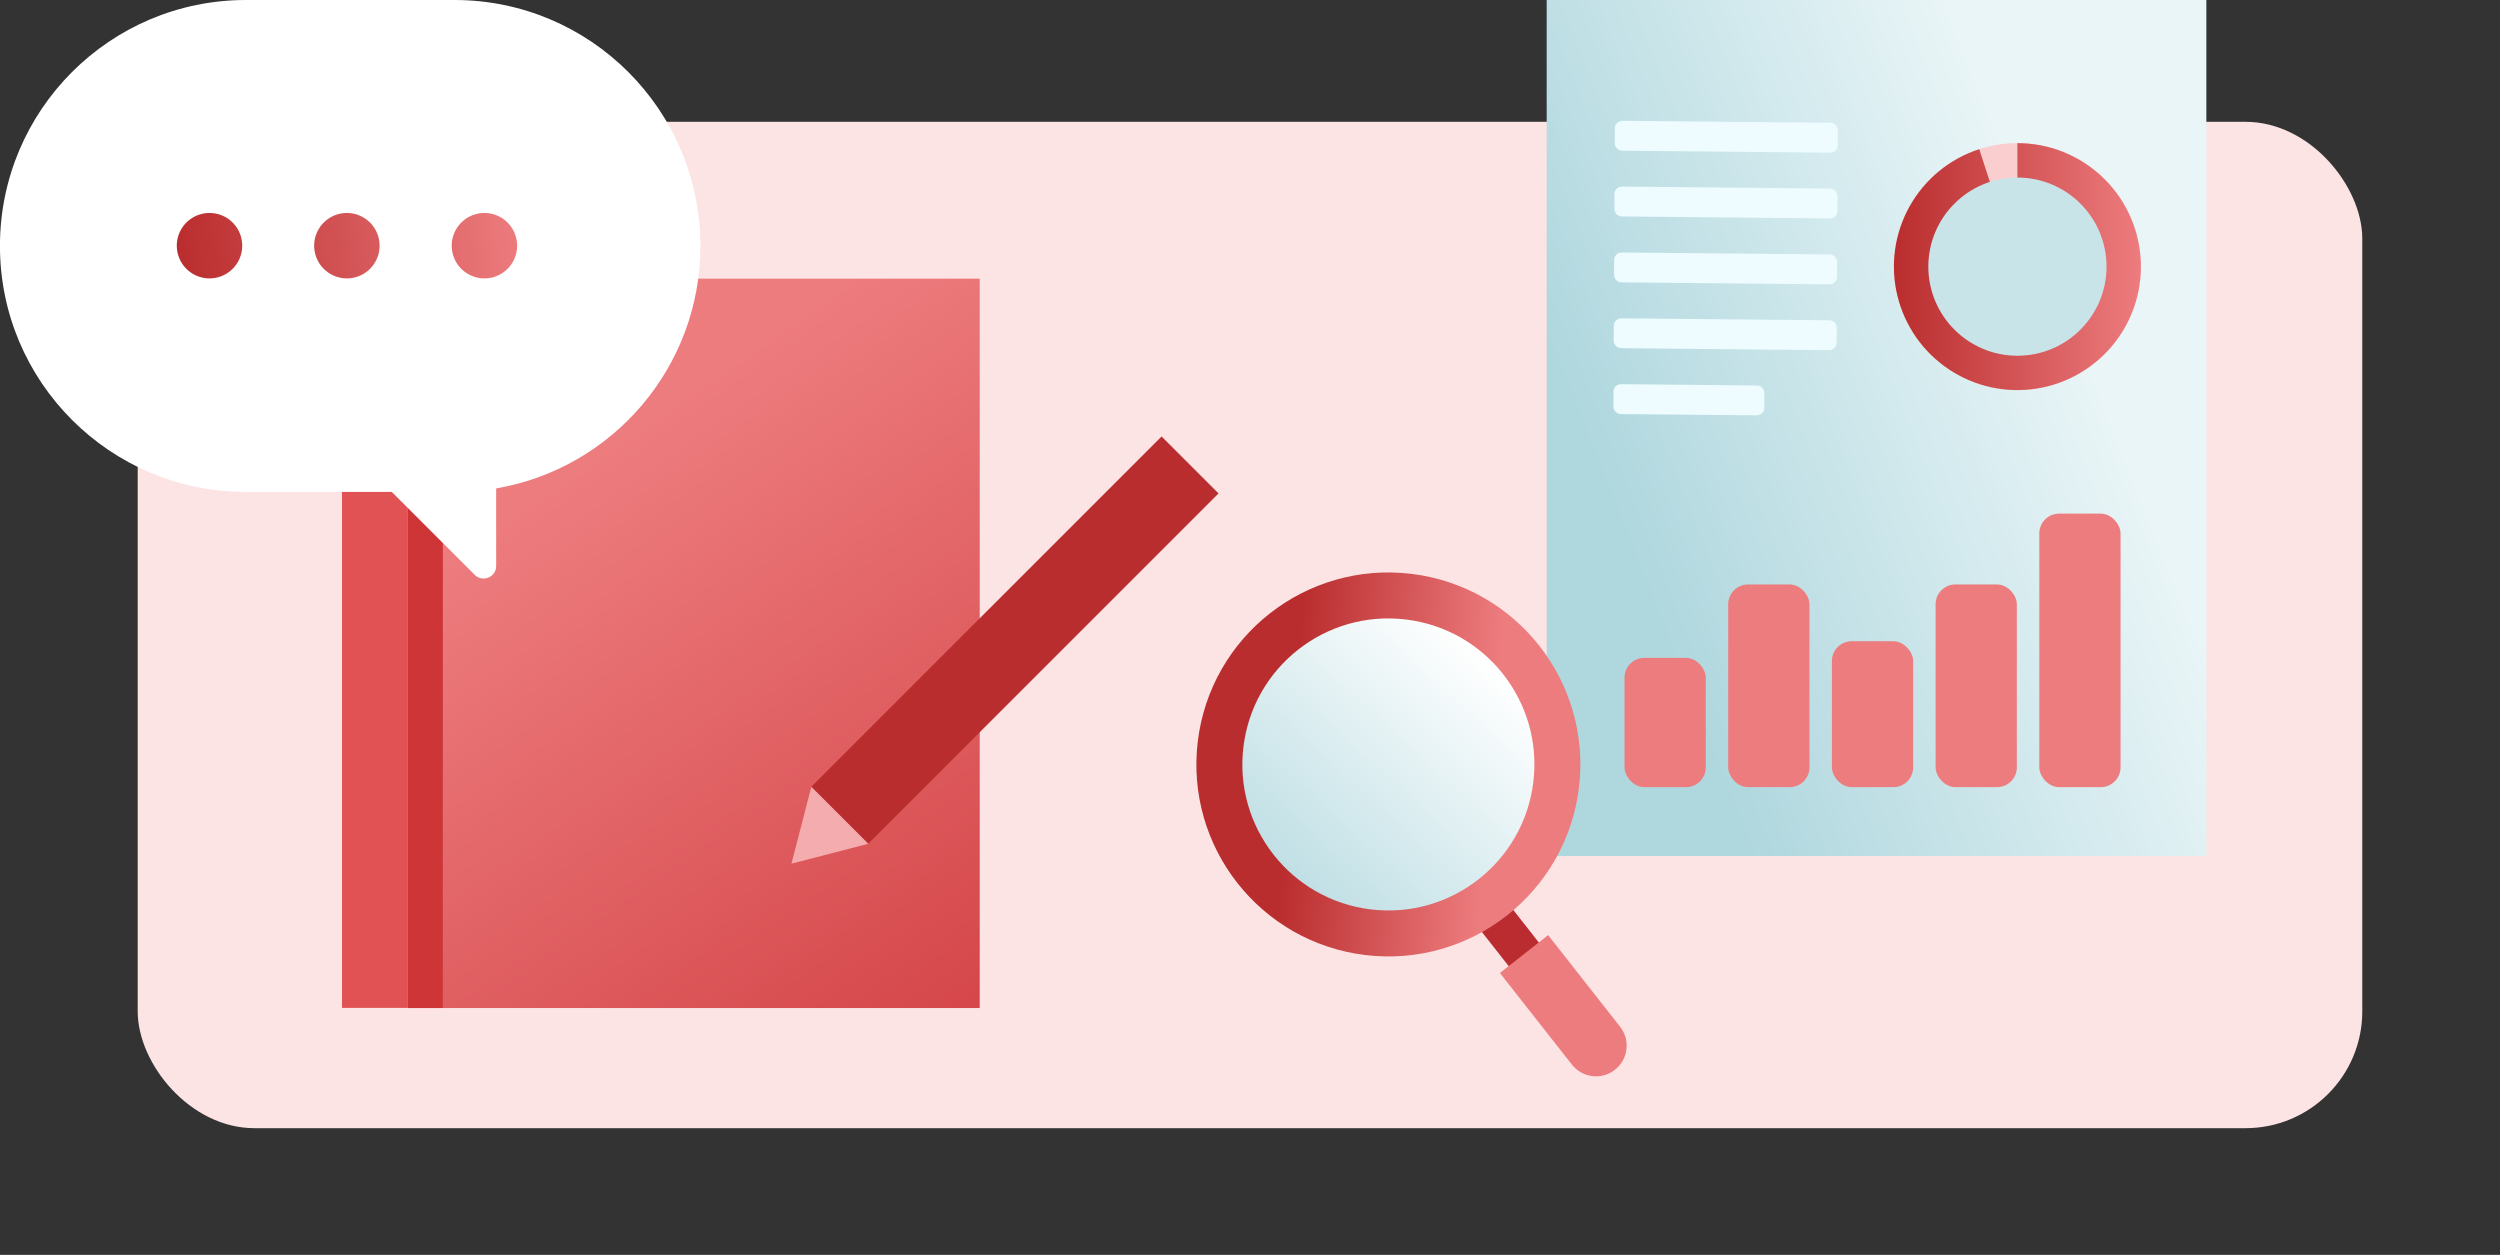
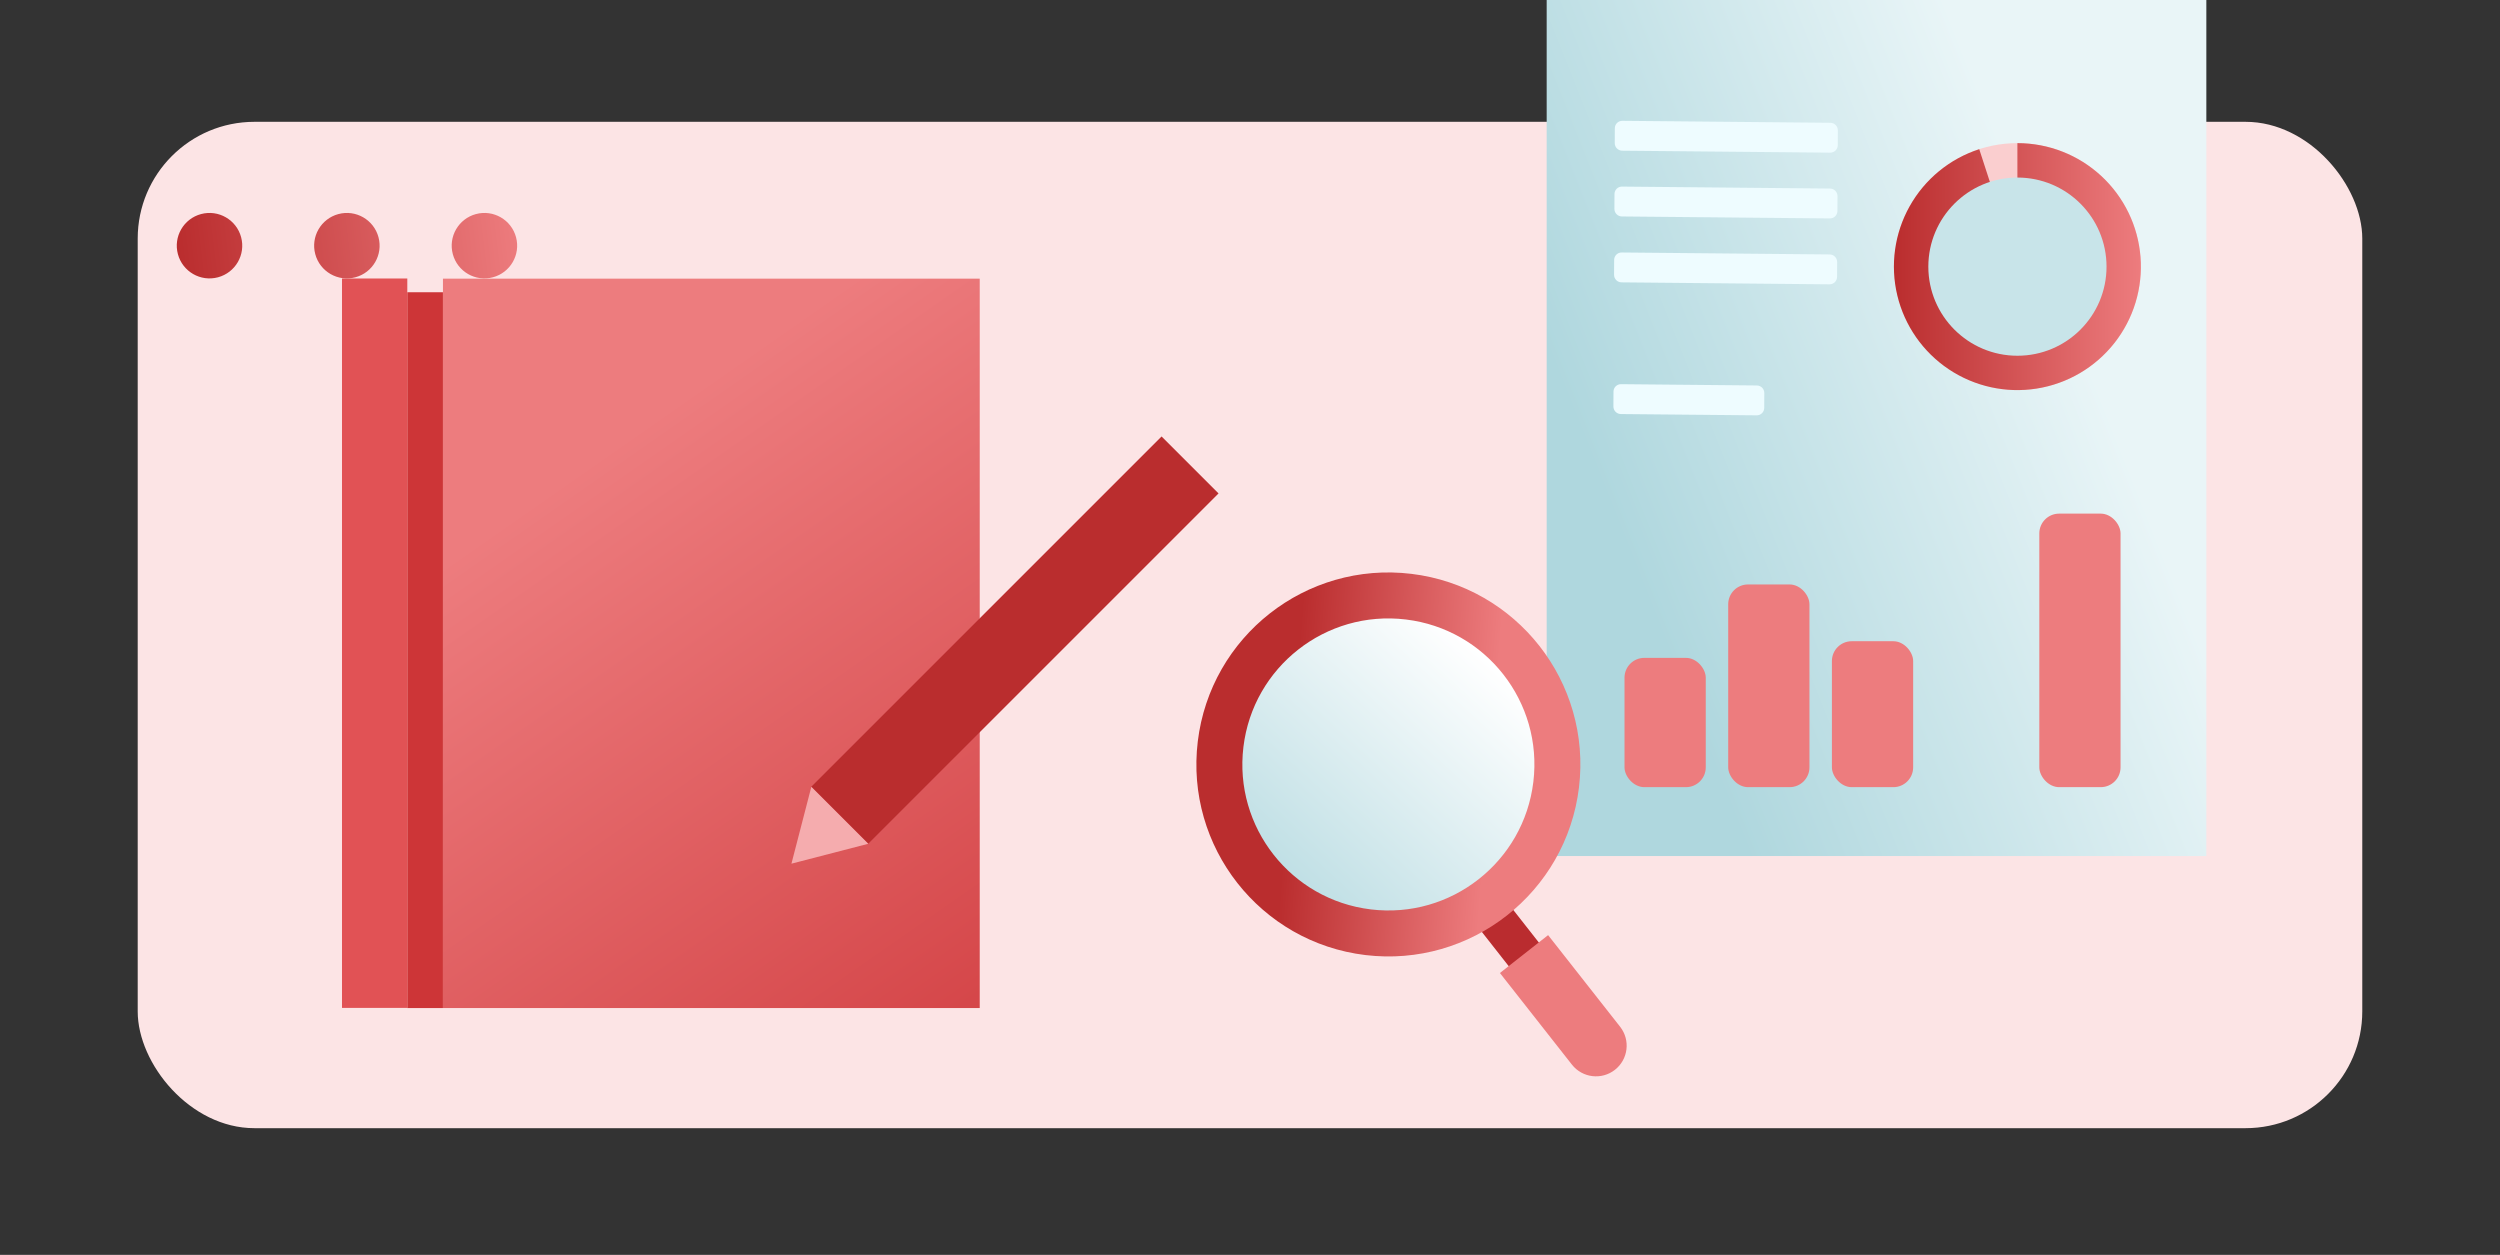
<svg xmlns="http://www.w3.org/2000/svg" width="257" height="129" viewBox="0 0 257 129" fill="none">
  <rect x="0" y="0" width="257" height="129" fill="#333333" stroke="none" />
  <g clip-path="url(#clip0_7221_4705)">
    <rect x="14.156" y="12.523" width="228.686" height="103.453" rx="12" fill="#FCE4E5" />
    <path d="M226.812 88L226.812 0L158.998 -2.96425e-06L158.998 88L226.812 88Z" fill="url(#paint0_linear_7221_4705)" />
    <rect x="167" y="67.629" width="8.352" height="13.291" rx="2.037" fill="#ED7C7E" />
    <rect x="177.66" y="60.082" width="8.352" height="20.837" rx="2.037" fill="#ED7C7E" />
    <rect x="188.32" y="65.918" width="8.352" height="15.002" rx="2.037" fill="#ED7C7E" />
-     <rect x="198.98" y="60.082" width="8.352" height="20.837" rx="2.037" fill="#ED7C7E" />
    <rect x="209.641" y="52.801" width="8.352" height="28.118" rx="2.037" fill="#ED7C7E" />
    <circle cx="12.694" cy="12.694" r="12.694" transform="matrix(4.37114e-08 -1 -1 -4.37114e-08 220.082 40.102)" fill="#FACECF" />
    <path d="M207.388 14.714C210.582 14.714 213.659 15.918 216.005 18.086C218.35 20.255 219.792 23.227 220.043 26.412C220.294 29.596 219.334 32.758 217.357 35.266C215.379 37.775 212.529 39.446 209.374 39.945C206.219 40.445 202.992 39.737 200.336 37.962C197.68 36.188 195.791 33.477 195.045 30.371C194.299 27.265 194.752 23.992 196.313 21.205C197.874 18.418 200.428 16.322 203.466 15.335L207.388 27.408L207.388 14.714Z" fill="url(#paint1_linear_7221_4705)" />
    <ellipse cx="9.159" cy="9.159" rx="9.159" ry="9.159" transform="matrix(4.37114e-08 -1 -1 -4.37114e-08 216.551 36.57)" fill="#C8E4E9" />
    <path d="M188.922 14.928L188.93 13.401C188.932 12.975 188.588 12.626 188.161 12.622L166.78 12.419C166.354 12.415 166.006 12.758 166.004 13.184L165.996 14.711C165.994 15.138 166.338 15.487 166.764 15.491L188.145 15.693C188.572 15.697 188.919 15.354 188.922 14.928Z" fill="#EEFCFF" />
    <path d="M188.887 21.689L188.894 20.163C188.897 19.736 188.553 19.387 188.126 19.383L166.745 19.181C166.318 19.177 165.971 19.52 165.969 19.946L165.961 21.473C165.959 21.899 166.303 22.248 166.729 22.252L188.11 22.454C188.537 22.459 188.884 22.116 188.887 21.689Z" fill="#EEFCFF" />
    <path d="M188.851 28.463L188.859 26.936C188.861 26.51 188.518 26.161 188.091 26.157L166.71 25.955C166.283 25.951 165.936 26.293 165.934 26.72L165.926 28.246C165.923 28.673 166.267 29.022 166.694 29.026L188.075 29.228C188.502 29.232 188.849 28.89 188.851 28.463Z" fill="#EEFCFF" />
-     <path d="M188.812 35.233L188.82 33.706C188.822 33.279 188.479 32.93 188.052 32.926L166.671 32.724C166.244 32.72 165.897 33.063 165.895 33.489L165.887 35.016C165.884 35.442 166.228 35.791 166.655 35.795L188.036 35.997C188.463 36.002 188.81 35.659 188.812 35.233Z" fill="#EEFCFF" />
    <path d="M181.363 41.932L181.371 40.405C181.373 39.978 181.029 39.63 180.603 39.626L166.642 39.493C166.215 39.489 165.868 39.832 165.866 40.258L165.858 41.785C165.855 42.212 166.199 42.561 166.626 42.565L180.587 42.697C181.013 42.701 181.361 42.358 181.363 41.932Z" fill="#EEFCFF" />
    <path d="M148.164 87.301L161.099 103.782" stroke="#BA2C2F" stroke-width="3.938" />
    <path d="M161.594 109.444C162.669 110.812 164.65 111.049 166.018 109.974C167.386 108.899 167.623 106.918 166.548 105.55L164.071 107.497L161.594 109.444ZM156.668 98.078L154.191 100.025L161.594 109.444L164.071 107.497L166.548 105.55L159.145 96.131L156.668 98.078Z" fill="#ED7C7E" />
    <path d="M144.804 61.337C154.33 62.485 161.122 71.138 159.974 80.664C158.826 90.191 150.172 96.983 140.646 95.834C131.12 94.686 124.328 86.032 125.477 76.506C126.625 66.98 135.278 60.189 144.804 61.337Z" fill="url(#paint2_linear_7221_4705)" stroke="url(#paint3_linear_7221_4705)" stroke-width="4.726" />
    <path d="M45.535 103.629L45.535 30.043H41.868L41.868 103.629H45.535Z" fill="#CD3537" />
    <path d="M100.715 103.627V28.645L45.536 28.645L45.536 103.627H100.715Z" fill="url(#paint4_linear_7221_4705)" />
    <path d="M41.871 103.612L41.871 28.629H35.157L35.157 103.612H41.871Z" fill="#E15255" />
    <path d="M89.25 86.738L125.266 50.723L119.411 44.868L83.395 80.883L89.25 86.738Z" fill="#BA2D2E" />
    <path d="M83.405 80.887L89.258 86.74L81.359 88.786L83.405 80.887Z" fill="#F5ACAE" />
-     <path d="M25.283 0C11.318 0 -0.004 11.322 -0.004 25.287C-0.004 39.252 11.318 50.573 25.283 50.573H40.281L48.802 59.095C49.615 59.908 51.006 59.332 51.006 58.182V50.209C62.926 48.17 72 37.789 72 25.287C72 11.322 60.678 0 46.713 0H25.283Z" fill="white" />
    <path d="M53.049 24.386C52.568 22.591 50.723 21.525 48.928 22.006C47.133 22.487 46.068 24.332 46.549 26.127C47.03 27.922 48.875 28.987 50.67 28.506C52.465 28.025 53.529 26.18 53.049 24.386ZM38.909 24.386C38.428 22.591 36.583 21.525 34.788 22.006C32.993 22.487 31.928 24.332 32.409 26.127C32.89 27.922 34.735 28.987 36.53 28.506C38.325 28.025 39.39 26.18 38.909 24.386ZM24.788 24.386C24.307 22.591 22.462 21.525 20.667 22.006C18.872 22.487 17.807 24.332 18.288 26.127C18.769 27.922 20.614 28.987 22.409 28.506C24.204 28.025 25.269 26.18 24.788 24.386Z" fill="url(#paint5_linear_7221_4705)" />
  </g>
  <defs>
    <linearGradient id="paint0_linear_7221_4705" x1="214.146" y1="35.63" x2="166.422" y2="54.623" gradientUnits="userSpaceOnUse">
      <stop stop-color="#E9F5F7" />
      <stop offset="1" stop-color="#AFD7DE" />
    </linearGradient>
    <linearGradient id="paint1_linear_7221_4705" x1="220.082" y1="27.408" x2="194.694" y2="27.408" gradientUnits="userSpaceOnUse">
      <stop stop-color="#ED7C7E" />
      <stop offset="1" stop-color="#BA2D2E" />
    </linearGradient>
    <linearGradient id="paint2_linear_7221_4705" x1="128.167" y1="96.71" x2="153.782" y2="68.662" gradientUnits="userSpaceOnUse">
      <stop stop-color="#AFD7DE" />
      <stop offset="1" stop-color="white" />
    </linearGradient>
    <linearGradient id="paint3_linear_7221_4705" x1="156.486" y1="37.296" x2="135.917" y2="35.701" gradientUnits="userSpaceOnUse">
      <stop stop-color="#ED7C7E" />
      <stop offset="1" stop-color="#BA2D2E" />
    </linearGradient>
    <linearGradient id="paint4_linear_7221_4705" x1="70.416" y1="40.62" x2="122.605" y2="115.377" gradientUnits="userSpaceOnUse">
      <stop stop-color="#ED7C7E" />
      <stop offset="1" stop-color="#CD3538" />
    </linearGradient>
    <linearGradient id="paint5_linear_7221_4705" x1="53.164" y1="21.891" x2="18.288" y2="26.127" gradientUnits="userSpaceOnUse">
      <stop stop-color="#ED7C7E" />
      <stop offset="1" stop-color="#BA2D2E" />
    </linearGradient>
    <clipPath id="clip0_7221_4705">
      <rect width="257" height="128.5" fill="white" />
    </clipPath>
  </defs>
</svg>